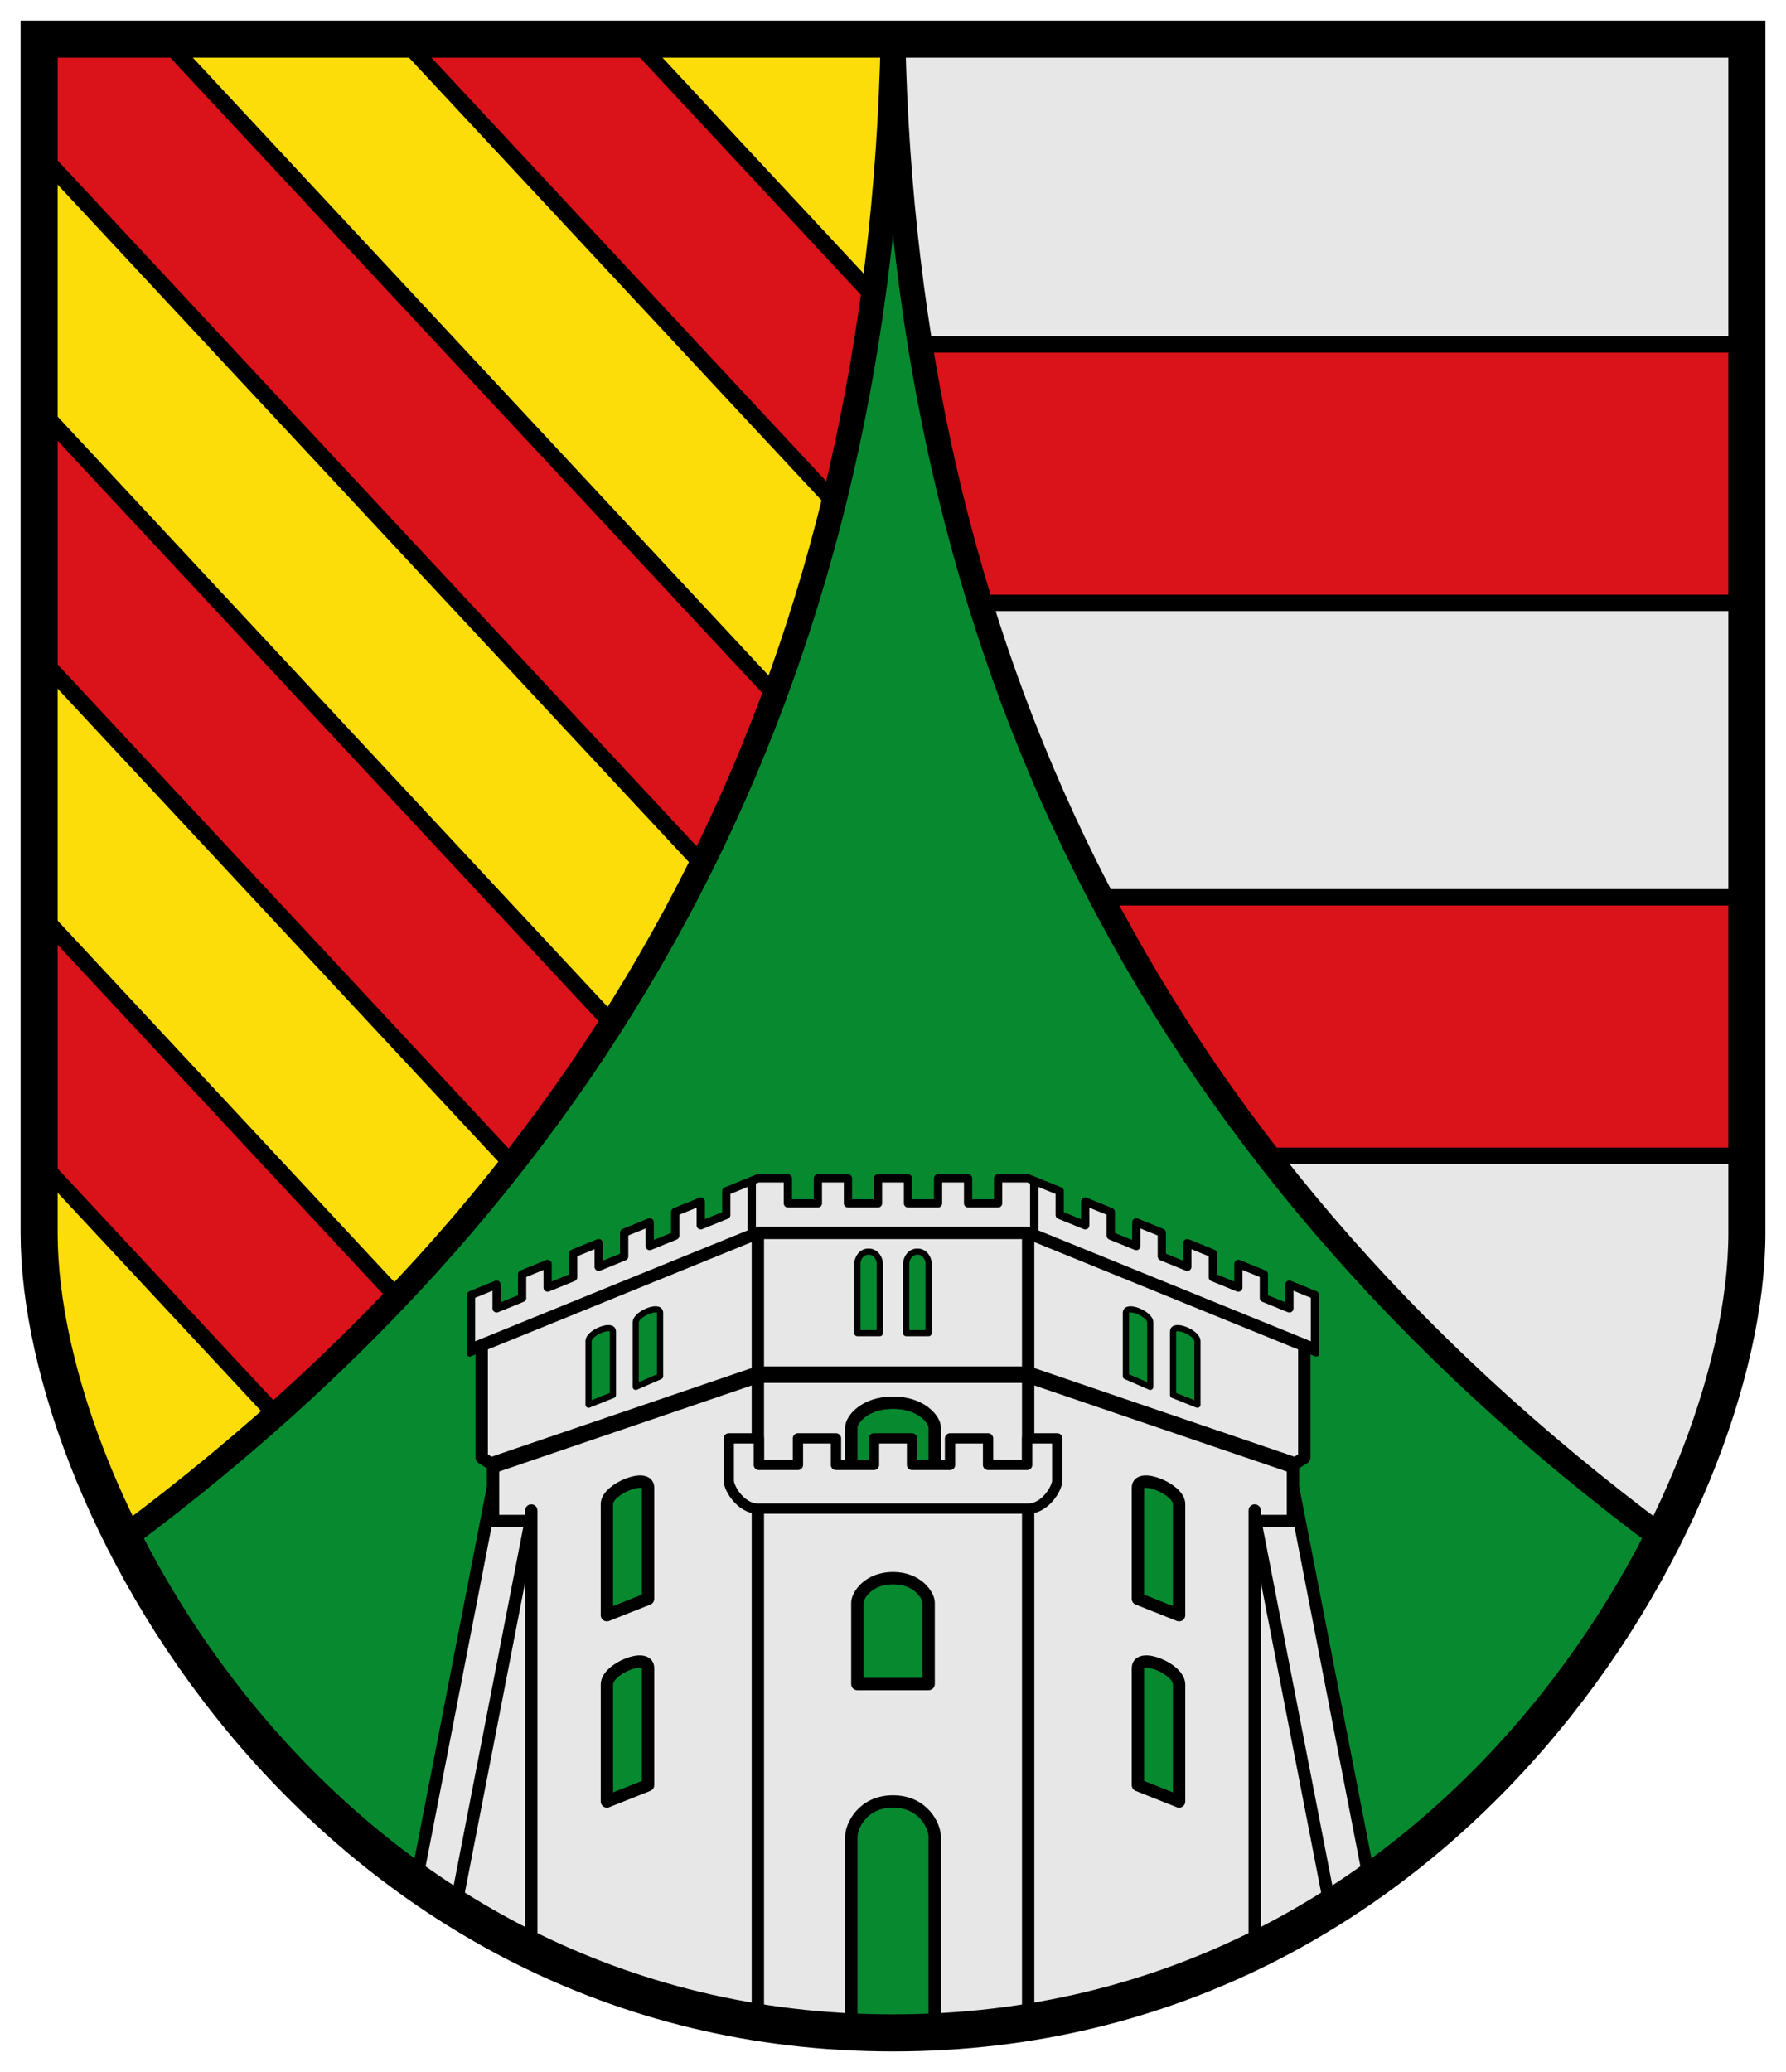
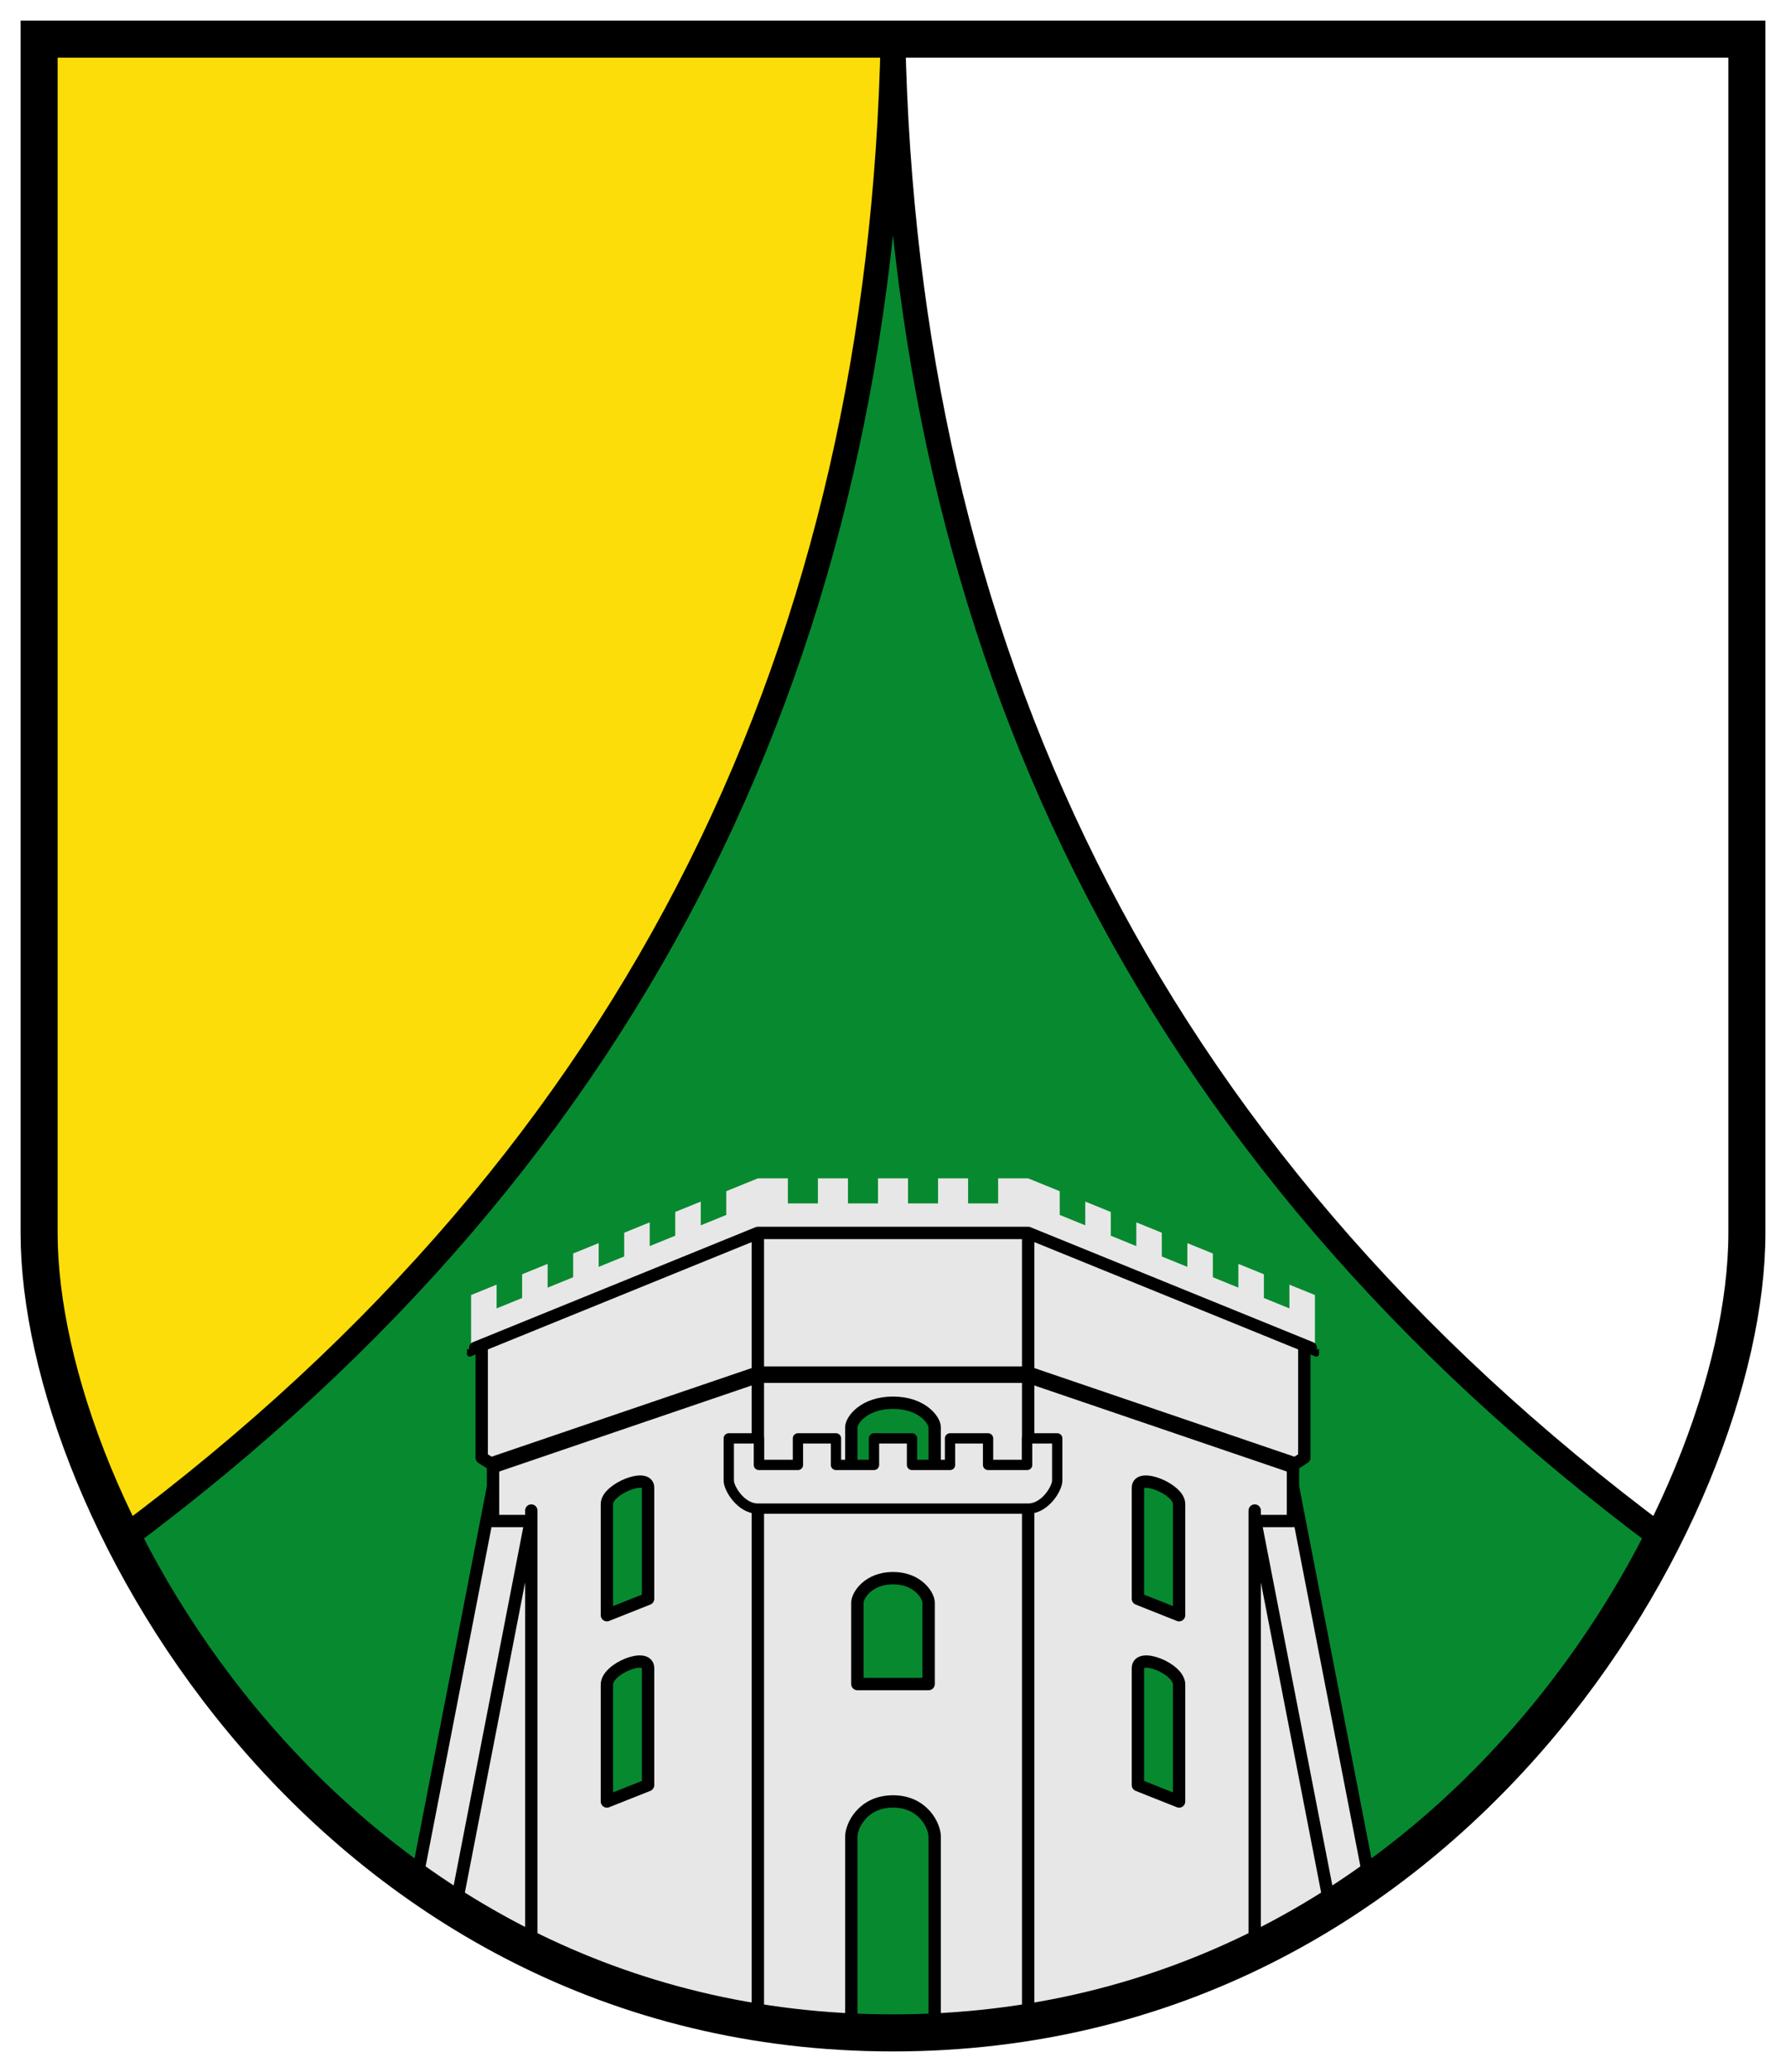
<svg xmlns="http://www.w3.org/2000/svg" height="503.127" width="433.876">
  <path style="display:inline;opacity:1;fill:#fcdd09;fill-opacity:1;fill-rule:evenodd;stroke:none;stroke-width:9;stroke-linecap:butt;stroke-linejoin:miter;stroke-miterlimit:4;stroke-dasharray:none" d="M-21095.254-21958.814h-207.438v289.877c0 66.947 71.22 194.25 207.438 194.25" transform="translate(21312.192 21968.314)" />
-   <path style="fill:#da121a;fill-opacity:1;fill-rule:evenodd;stroke:#000;stroke-width:4;stroke-linecap:butt;stroke-miterlimit:4;stroke-dasharray:none" transform="translate(256.438 -75.706)" d="M-246.938 85.205v27.578l160.995 172.692c6.659-13.422 12.536-27.163 17.716-41.19L-216.53 85.205Zm88.387 0 104.674 112.277c4.032-16.307 7.198-32.968 9.525-49.974l-58.082-62.303Zm-88.387 89.774v60.193l114.858 123.203a427.635 427.635 0 0 0 24.24-34.193zm0 122.388v60.194l57.444 61.617c10.42-9.274 20.259-18.784 29.517-28.532z" />
-   <path style="display:inline;opacity:1;fill:#e7e7e7;fill-opacity:1;fill-rule:evenodd;stroke:none;stroke-width:9;stroke-linecap:butt;stroke-linejoin:miter;stroke-miterlimit:4;stroke-dasharray:none" d="M-21095.254-21474.687c136.218 0 207.438-127.303 207.438-194.25v-289.877h-207.438" transform="translate(21312.192 21968.314)" />
-   <path style="fill:#da121a;fill-opacity:1;fill-rule:evenodd;stroke:#000;stroke-width:4;stroke-linecap:butt;stroke-miterlimit:4;stroke-dasharray:none" transform="translate(256.438 -75.706)" d="M167.938 293.586H11.114c11.403 21.77 24.837 42.708 40.397 62.78h116.425m0-197.04h-200.82c3.47 21.5 8.314 42.436 14.598 62.781h186.222" />
  <path style="display:inline;fill:#078930;fill-opacity:1;fill-rule:evenodd;stroke:#000;stroke-width:6;stroke-linecap:butt;stroke-miterlimit:4;stroke-dasharray:none" d="M-21282.262-21594.715c30.08 59.521 93.098 120.027 187.008 120.027 93.911 0 156.916-60.506 187.002-120.027-127.479-94.756-183.906-218.458-187.002-364.1-3.096 145.642-59.523 269.344-187.008 364.1z" transform="translate(21312.192 21968.314)" />
  <path style="opacity:1;fill:#e7e7e7;fill-opacity:1;fill-rule:evenodd;stroke:none;stroke-width:.2;stroke-linecap:round;stroke-linejoin:miter;stroke-miterlimit:4;stroke-dasharray:none" d="M-21062.421-21477.252c19.656-3.104 37.917-9.071 55.037-17.377 3.166-1.594 6.361-3.179 9.297-4.849 3.372-1.857 6.27-3.628 9.125-5.392 3.683-2.299 6.673-4.351 9.539-6.359l-18.664-96.041v-5.333l2.75-1.75v-27.301l2.583 1.051v-13.25l-6.2-2.522v5.766l-6.199-2.521v-5.766l-6.2-2.521v5.765l-6.199-2.521v-5.766l-6.2-2.521v5.766l-6.199-2.522v-5.765l-6.2-2.522v5.766l-6.199-2.521v-5.766l-6.2-2.522v5.766l-6.199-2.521v-5.766l-7.672-3.12h-7.296v6.084h-7.296v-6.084h-7.297v6.084h-7.296v-6.084h-7.296v6.084h-7.296v-6.084h-7.297v6.084h-7.296v-6.084h-7.296l-7.672 3.12v5.766l-6.199 2.521v-5.766l-6.2 2.522v5.766l-6.199 2.521v-5.766l-6.2 2.522v5.765l-6.199 2.522v-5.766l-6.2 2.521v5.766l-6.199 2.521v-5.765l-6.2 2.521v5.766l-6.199 2.521v-5.766l-6.2 2.522v13.25l2.583-1.051v27.301l2.75 1.75v5.333l-18.664 96.041c2.866 2.008 5.856 4.06 9.539 6.359 2.855 1.764 5.753 3.535 9.125 5.392 2.936 1.67 6.131 3.255 9.297 4.849 17.12 8.306 35.381 14.273 55.037 17.377 10.957 1.636 21.904 2.565 32.833 2.565 10.929 0 21.876-.929 32.833-2.565z" transform="translate(21312.192 21968.314)" />
  <path style="opacity:1;fill:#000;fill-rule:evenodd;stroke:#000;stroke-width:.2;stroke-linecap:butt;stroke-linejoin:round;stroke-miterlimit:4;stroke-dasharray:none" d="M-20991.855-21640.727v1.153a.571.571 146.104 0 1-.787.53l-1.807-.738m-204.204-.945v1.153a.571.571 33.896 0 0 .787.53l1.807-.738" transform="translate(21312.192 21968.314)" />
-   <path style="opacity:1;fill:none;fill-rule:evenodd;stroke:#000;stroke-width:2;stroke-linecap:round;stroke-linejoin:round;stroke-miterlimit:4;stroke-dasharray:none" d="M-21197.754-21640.603v-13.25l6.2-2.522v5.766l6.199-2.521v-5.766l6.2-2.521v5.765l6.199-2.521v-5.766l6.2-2.521v5.766l6.199-2.522v-5.765l6.2-2.522v5.766l6.199-2.521v-5.766l6.2-2.522v5.766l6.199-2.521v-5.766l7.672-3.12h7.296v6.084h7.296v-6.084h7.297v6.084h7.296v-6.084h7.296v6.084h7.296v-6.084h7.297v6.084h7.296v-6.084h7.296l7.672 3.12v5.766l6.199 2.521v-5.766l6.2 2.522v5.766l6.199 2.521v-5.766l6.2 2.522v5.765l6.199 2.522v-5.766l6.2 2.521v5.766l6.199 2.521v-5.765l6.2 2.521v5.766l6.199 2.521v-5.766l6.2 2.522v13.25m-68.195-28.334v-12.651m-68.61 12.651v-12.651" transform="translate(21312.192 21968.314)" />
  <path style="opacity:1;fill:none;fill-rule:evenodd;stroke:#000;stroke-width:3;stroke-linecap:round;stroke-linejoin:round;stroke-miterlimit:4;stroke-dasharray:none" d="M-21007.384-21601.525v106.896m9.297-104.356h-9.164m-.133-.684 18.664 96.041m-9.367-103.642 18.664 96.041m-15.914-130.425v27.301l-2.75 1.75v13.618m4.333-42.025-68.667-27.927h-65.666l-68.667 27.927m134.333-27.927v191.685m-130-121.733h9.164m.133-.684-18.664 96.041m9.367-103.642-18.664 96.041m27.961-90.296v106.896m-12.047-147.025v27.301l2.75 1.75v13.618m64.334-69.952v191.685" transform="translate(21312.192 21968.314)" />
  <path style="opacity:1;fill:none;fill-rule:evenodd;stroke:#000;stroke-width:4;stroke-linecap:butt;stroke-linejoin:round;stroke-miterlimit:4;stroke-dasharray:none" d="m-20998.087-21612.603-64.334-21.917h-65.666l-64.334 21.917" transform="translate(21312.192 21968.314)" />
  <path style="opacity:1;fill:#078930;fill-opacity:1;fill-rule:evenodd;stroke:#000;stroke-width:3;stroke-linecap:butt;stroke-linejoin:round;stroke-miterlimit:4;stroke-dasharray:none" d="M-21085.129-21601.99v-19.75c0-1.741-3.087-5.963-10.125-5.963s-10.125 4.222-10.125 5.963v19.75m20.25 127.303v-47.677c0-2.536-2.753-8.526-10.125-8.526s-10.125 5.99-10.125 8.526v47.677m18.781-84.708v-19.75c0-1.741-2.639-5.963-8.656-5.963-6.017 0-8.656 4.222-8.656 5.963v19.75zm-78.156-43.726v27.005l10-3.972v-27.005c0-3.658-10 .313-10 3.972zm0 43.827v28.416l10-3.972v-28.416c0-3.875-10 .1-10 3.972zm139-43.827v27.005l-10-3.972v-27.005c0-3.658 10 .313 10 3.972zm0 43.827v28.416l-10-3.972v-28.416c0-3.875 10 .1 10 3.972z" transform="translate(21312.192 21968.314)" />
-   <path style="opacity:1;fill:#078930;fill-opacity:1;fill-rule:evenodd;stroke:#000;stroke-width:1.5;stroke-linecap:round;stroke-linejoin:round;stroke-miterlimit:4;stroke-dasharray:none" d="M-21086.598-21644.593v-16.971c0-.896-.773-2.831-2.725-2.831s-2.725 1.935-2.725 2.831v16.971zm-17.312 0v-16.971c0-.896.773-2.831 2.725-2.831s2.725 1.935 2.725 2.831v16.971zm-65.304 1.941v15.431l5.92-2.351v-15.432c0-2.1-5.92.251-5.92 2.352zm11.46-4.552v15.659l5.92-2.58v-15.431c0-2.1-5.92.251-5.92 2.352zm136.46 4.552v15.431l-5.92-2.351v-15.432c0-2.1 5.92.251 5.92 2.352zm-11.46-4.552v15.659l-5.92-2.58v-15.431c0-2.1 5.92.251 5.92 2.352z" transform="translate(21312.192 21968.314)" />
  <path style="opacity:1;fill:#e7e7e7;fill-opacity:1;fill-rule:evenodd;stroke:#000;stroke-width:2.5;stroke-linecap:round;stroke-linejoin:round;stroke-miterlimit:4;stroke-dasharray:none" d="M-21090.635-21619.049v6.446h9.238v-6.446h9.239v6.446h9.488v-6.446h7.312v10.259c0 1.892-2.96 6.8-7.063 6.8h-65.666c-4.103 0-7.063-4.908-7.063-6.8v-10.259h7.312v6.446h9.488v-6.446h9.239v6.446h9.238v-6.446z" transform="translate(21312.192 21968.314)" />
  <path style="display:inline;opacity:1;fill:none;fill-opacity:1;fill-rule:evenodd;stroke:#000;stroke-width:9;stroke-linecap:butt;stroke-linejoin:miter;stroke-miterlimit:4;stroke-dasharray:none" d="M-20887.816-21668.937v-289.877h-414.876v289.877c0 66.947 71.22 194.25 207.438 194.25s207.438-127.303 207.438-194.25z" transform="translate(21312.192 21968.314)" />
</svg>